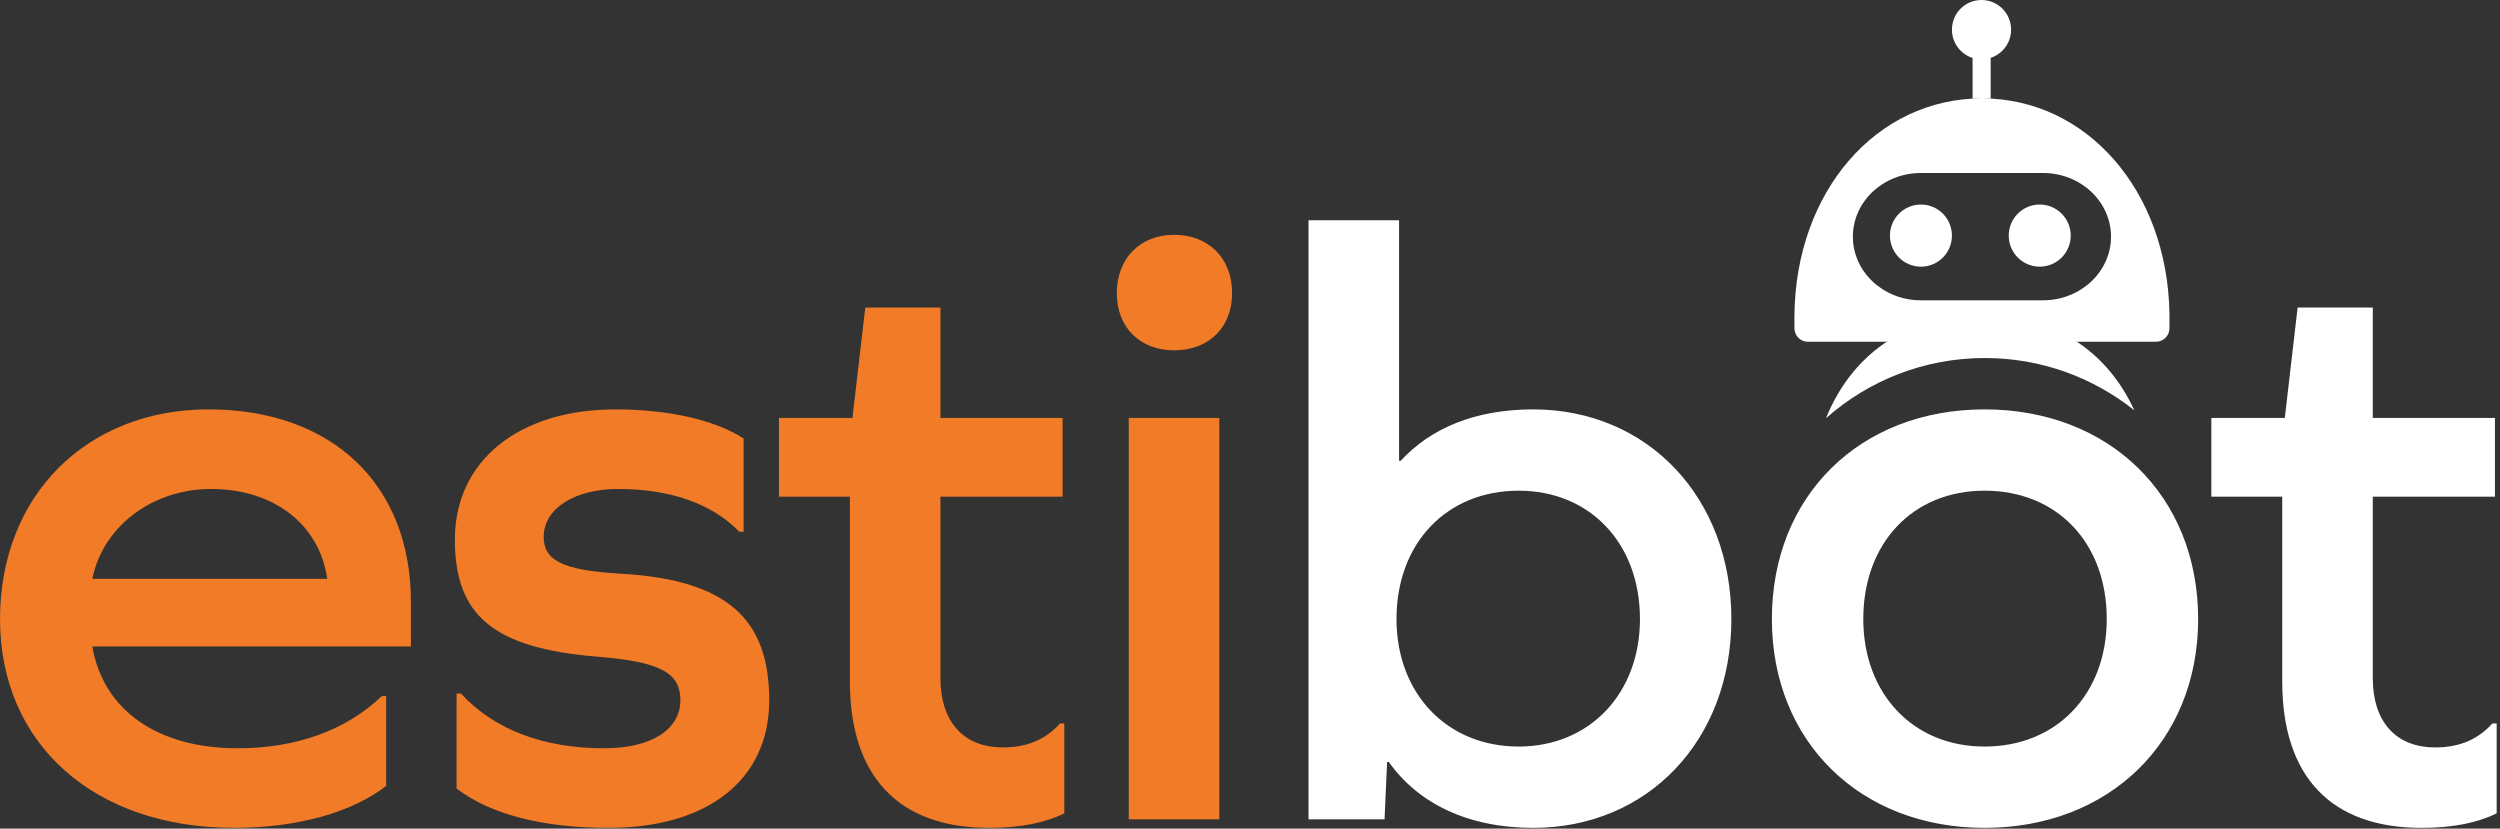
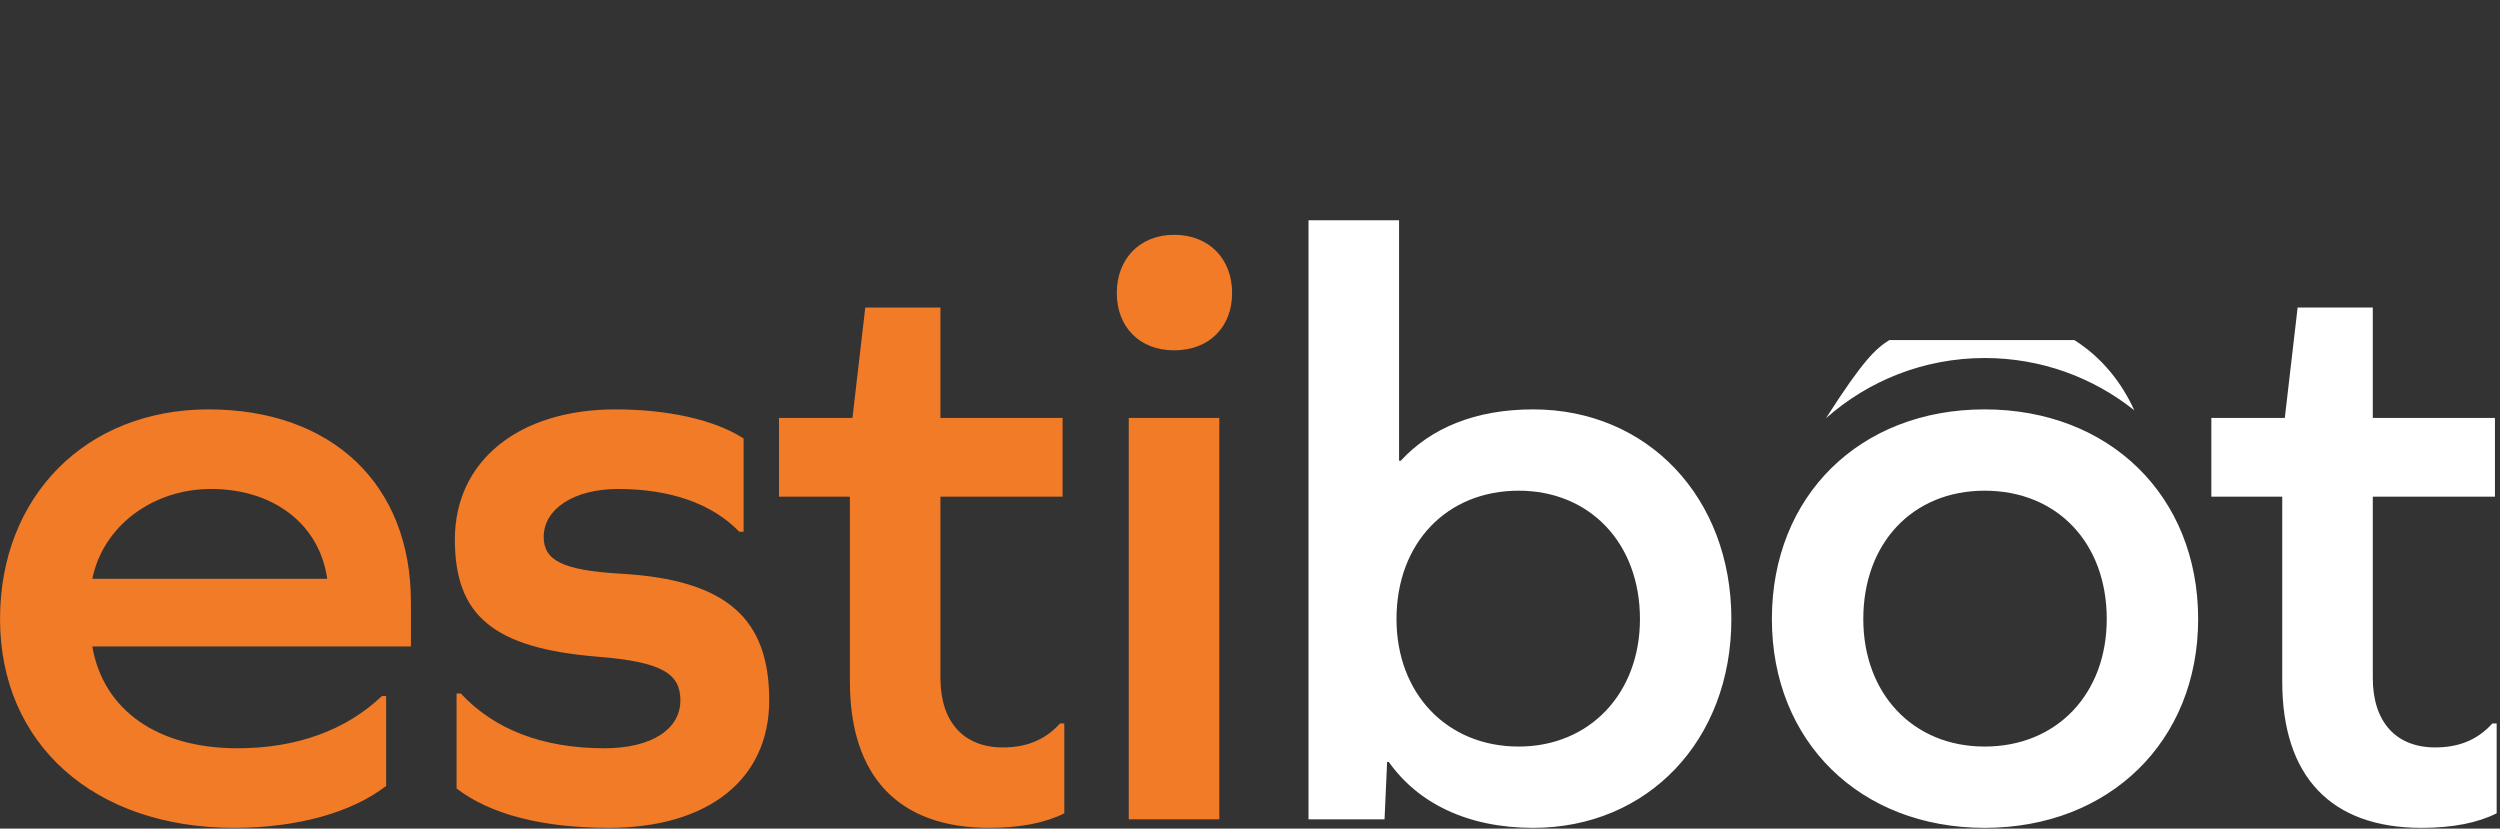
<svg xmlns="http://www.w3.org/2000/svg" width="350px" height="116px" viewBox="0 0 350 116" version="1.1">
  <rect x="0" y="0" width="350" height="116" fill="#333333" stroke="none" />
  <title>Estibot_Logo</title>
  <desc>Created with Sketch.</desc>
  <g id="App-iOS" stroke="none" stroke-width="1" fill="none" fill-rule="evenodd">
    <g id="login" transform="translate(-200, -280)">
      <g id="Estibot_Logo" transform="translate(200, 280)">
-         <path d="M255.639,58.548 C256.612,56.137 257.884,53.975 259.435,52.094 C260.912,50.305 262.616,48.806 264.517,47.605 L290.399,47.605 C292.3,48.806 294.004,50.305 295.481,52.094 C296.792,53.683 297.904,55.474 298.804,57.446 C293.062,52.862 285.789,50.123 277.876,50.123 C269.349,50.123 261.564,53.305 255.639,58.548 Z" id="body" fill="#FFFFFF" />
-         <path d="M286.018,42.044 L268.927,42.044 C263.666,42.044 259.402,38.054 259.402,33.132 C259.402,28.209 263.666,24.219 268.927,24.219 L286.018,24.219 C291.278,24.219 295.543,28.209 295.543,33.132 C295.543,38.054 291.278,42.044 286.018,42.044 L286.018,42.044 Z M303.72,43.831 C303.424,26.694 292.14,13.773 277.472,13.773 C262.67,13.773 251.385,26.832 251.222,44.146 C251.221,44.179 251.22,44.208 251.218,44.237 L251.218,45.948 C251.218,46.995 252.067,47.847 253.113,47.847 L301.831,47.847 C302.877,47.847 303.727,46.995 303.727,45.948 L303.727,43.947 C303.723,43.911 303.72,43.871 303.72,43.831 L303.72,43.831 Z M278.693,8.101 L278.693,13.773 L276.162,13.773 L276.162,8.111 C274.486,7.58 273.27,6.008 273.27,4.15 C273.27,1.856 275.125,-3.10862447e-14 277.412,-3.10862447e-14 C279.699,-3.10862447e-14 281.553,1.856 281.553,4.15 C281.553,5.996 280.353,7.56 278.693,8.101 Z M268.932,28.634 C271.328,28.634 273.27,30.58 273.27,32.983 C273.27,35.386 271.328,37.333 268.932,37.333 C266.536,37.333 264.594,35.386 264.594,32.983 C264.594,30.58 266.536,28.634 268.932,28.634 Z M285.562,28.634 C287.958,28.634 289.9,30.58 289.9,32.983 C289.9,35.386 287.958,37.333 285.562,37.333 C283.165,37.333 281.223,35.386 281.223,32.983 C281.223,30.58 283.165,28.634 285.562,28.634 Z" id="head" fill="#FFFFFF" />
+         <path d="M255.639,58.548 C260.912,50.305 262.616,48.806 264.517,47.605 L290.399,47.605 C292.3,48.806 294.004,50.305 295.481,52.094 C296.792,53.683 297.904,55.474 298.804,57.446 C293.062,52.862 285.789,50.123 277.876,50.123 C269.349,50.123 261.564,53.305 255.639,58.548 Z" id="body" fill="#FFFFFF" />
        <path d="M214.645,57.314 C206.513,57.314 200.294,59.95 196.108,64.502 L195.869,64.502 L195.869,30.836 L183.192,30.836 L183.192,114.702 L193.836,114.702 L194.195,106.675 L194.434,106.675 C198.5,112.425 205.437,115.9 214.645,115.9 C230.671,115.9 242.391,103.679 242.391,86.667 C242.391,69.654 230.671,57.314 214.645,57.314 L214.645,57.314 Z M212.612,104.518 C202.566,104.518 195.51,97.09 195.51,86.667 C195.51,76.004 202.566,68.696 212.612,68.696 C222.538,68.696 229.594,76.004 229.594,86.667 C229.594,97.09 222.538,104.518 212.612,104.518 L212.612,104.518 Z M277.843,57.314 C260.382,57.314 248.064,69.414 248.064,86.667 C248.064,103.799 260.382,115.9 277.843,115.9 C295.303,115.9 307.741,103.799 307.741,86.667 C307.741,69.414 295.303,57.314 277.843,57.314 L277.843,57.314 Z M277.843,68.696 C288.008,68.696 294.945,76.004 294.945,86.667 C294.945,97.09 288.008,104.518 277.843,104.518 C267.797,104.518 260.861,97.09 260.861,86.667 C260.861,76.004 267.797,68.696 277.843,68.696 L277.843,68.696 Z M349.532,101.283 L348.934,101.283 C346.661,103.799 343.911,104.638 340.921,104.638 C335.42,104.638 332.191,101.044 332.191,94.934 L332.191,69.534 L349.292,69.534 L349.292,58.512 L332.191,58.512 L332.191,43.057 L321.667,43.057 L319.873,58.512 L309.588,58.512 L309.588,69.534 L319.514,69.534 L319.514,95.413 C319.514,108.711 326.331,115.9 339.008,115.9 C343.432,115.9 346.901,115.181 349.532,113.863 L349.532,101.283 Z" id="bot" fill="#FFFFFF" />
        <path d="M57.529,90.501 L57.529,84.271 C57.529,67.857 46.526,57.314 29.185,57.314 C12.084,57.314 0.005,69.414 0.005,86.667 C0.005,104.159 13.16,115.9 32.773,115.9 C41.623,115.9 49.277,113.743 54.061,110.029 L54.061,97.449 L53.463,97.449 C48.44,102.242 41.503,104.758 33.252,104.758 C22.129,104.758 14.476,99.486 12.921,90.501 L57.529,90.501 Z M29.544,68.456 C38.274,68.456 44.732,73.368 45.809,81.036 L12.921,81.036 C14.476,73.488 21.531,68.456 29.544,68.456 L29.544,68.456 Z M86.164,57.314 C72.65,57.314 63.681,64.502 63.681,75.525 C63.681,86.188 69.062,90.74 83.653,91.938 C92.742,92.657 95.253,94.334 95.253,98.049 C95.253,102.122 91.187,104.758 84.61,104.758 C75.999,104.758 69.182,102.122 64.518,97.09 L63.92,97.09 L63.92,110.389 C68.584,113.983 75.879,115.9 85.208,115.9 C99.2,115.9 107.691,109.071 107.691,98.049 C107.691,86.667 101.831,81.156 86.882,80.317 C78.63,79.838 76.118,78.4 76.118,75.165 C76.118,71.212 80.424,68.456 86.523,68.456 C93.818,68.456 99.678,70.493 103.505,74.446 L104.103,74.446 L104.103,61.387 C100.037,58.752 93.459,57.314 86.164,57.314 L86.164,57.314 Z M149.003,101.283 L148.405,101.283 C146.133,103.799 143.382,104.638 140.392,104.638 C134.891,104.638 131.662,101.044 131.662,94.934 L131.662,69.534 L148.764,69.534 L148.764,58.512 L131.662,58.512 L131.662,43.057 L121.138,43.057 L119.344,58.512 L109.059,58.512 L109.059,69.534 L118.985,69.534 L118.985,95.413 C118.985,108.711 125.802,115.9 138.479,115.9 C142.904,115.9 146.372,115.181 149.003,113.863 L149.003,101.283 Z M164.364,32.873 C159.58,32.873 156.351,36.228 156.351,41.02 C156.351,45.812 159.58,49.047 164.364,49.047 C169.267,49.047 172.496,45.812 172.496,41.02 C172.496,36.228 169.267,32.873 164.364,32.873 L164.364,32.873 Z M158.025,58.512 L158.025,114.702 L170.702,114.702 L170.702,58.512 L158.025,58.512 Z" id="esti" fill="#F17B27" />
      </g>
    </g>
  </g>
</svg>